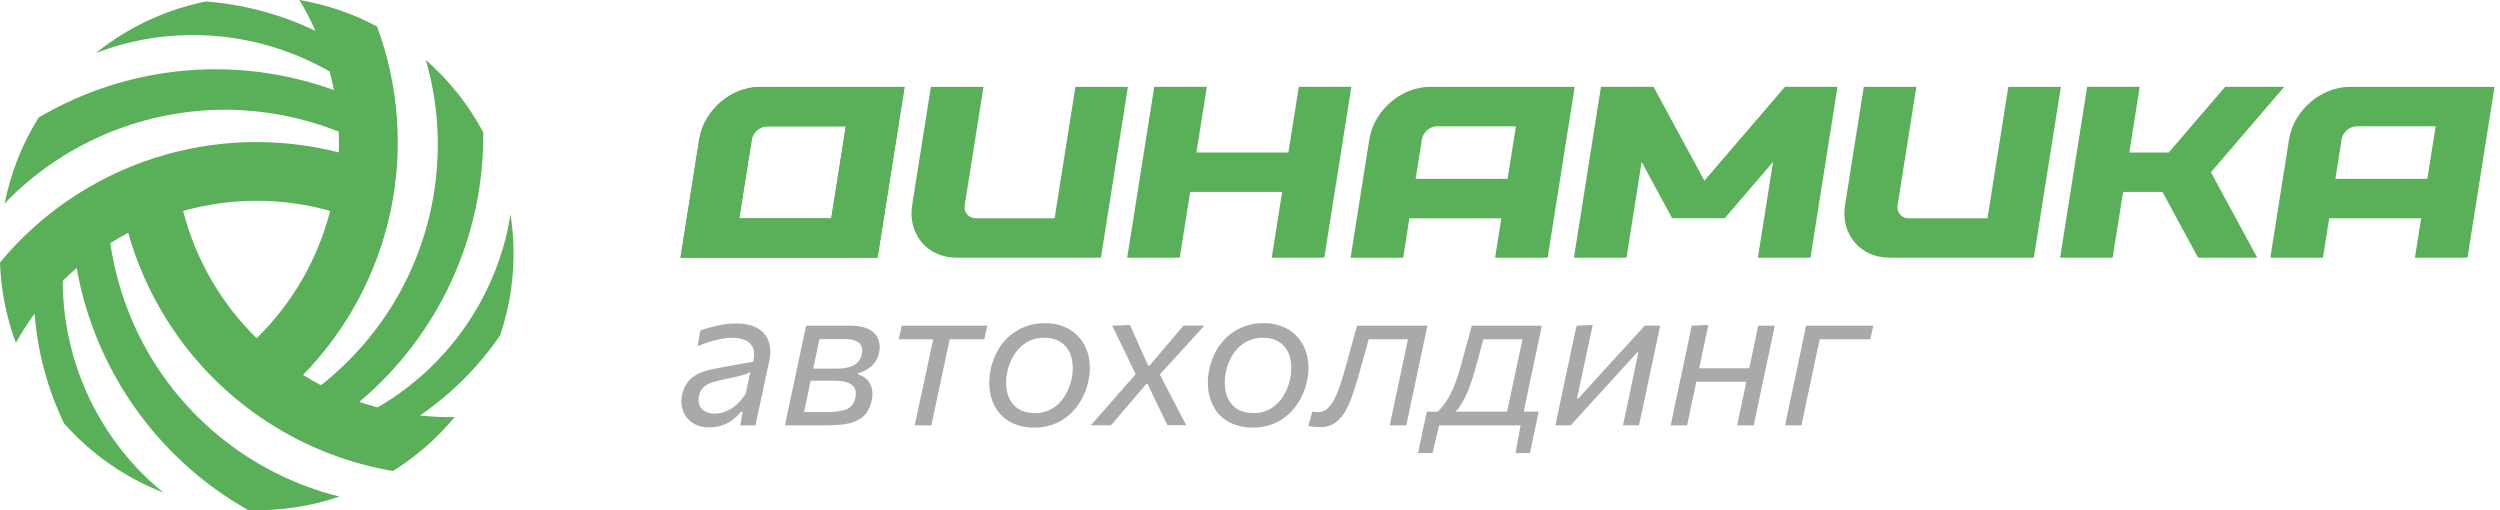
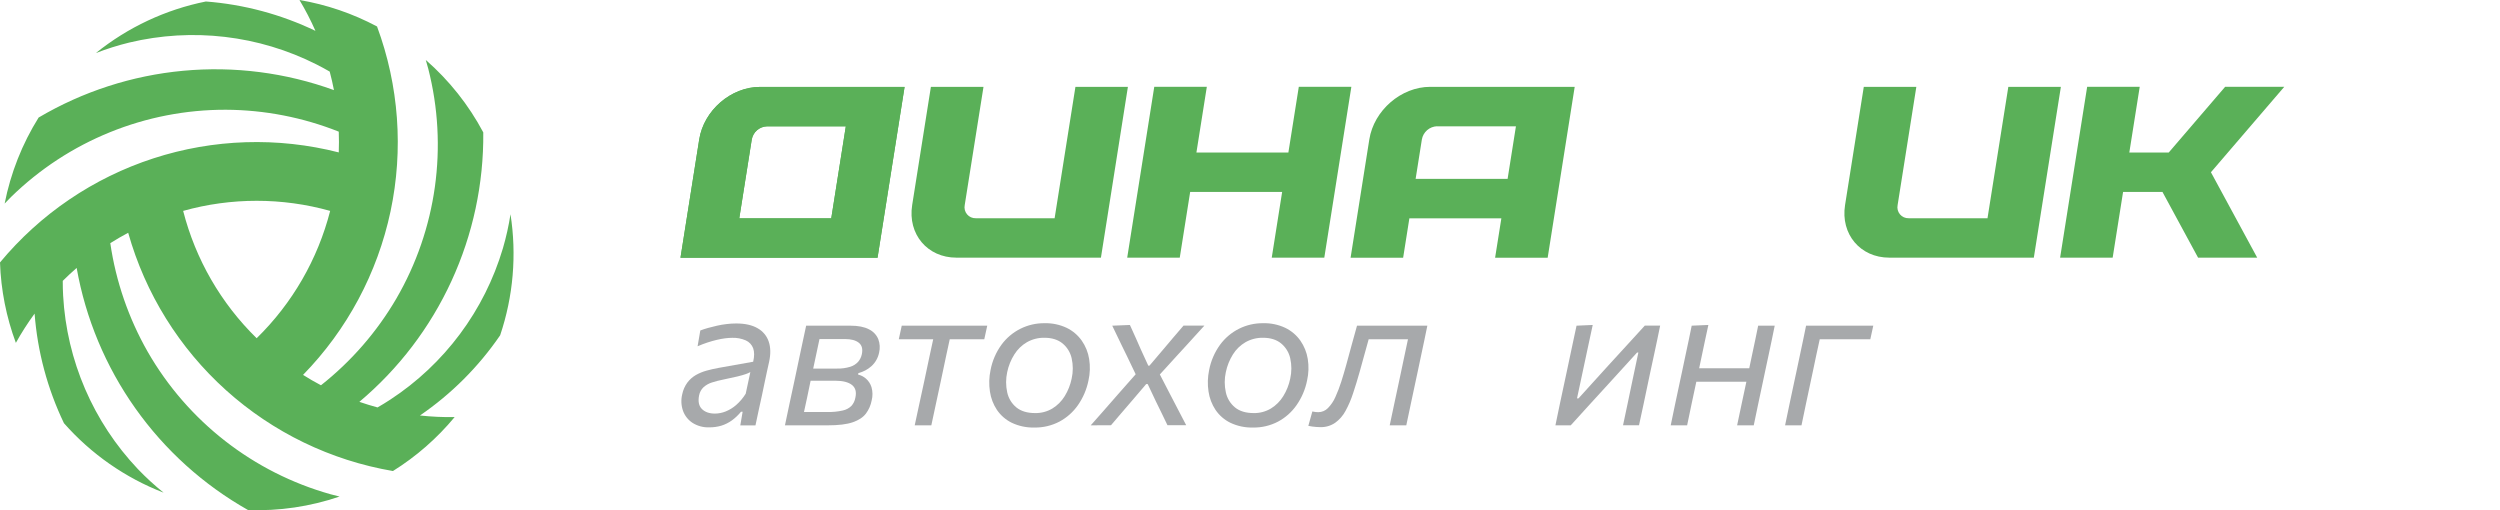
<svg xmlns="http://www.w3.org/2000/svg" width="196" height="40" viewBox="0 0 196 40" fill="none">
  <g clip-path="url(#clip0_101_1117)">
    <path d="M55.597 33.504C55.139 33.52 54.687 33.399 54.299 33.156C53.954 32.931 53.691 32.601 53.55 32.215C53.402 31.794 53.38 31.34 53.487 30.907C53.554 30.577 53.691 30.266 53.889 29.994C54.068 29.756 54.292 29.556 54.55 29.406C54.817 29.255 55.102 29.137 55.398 29.057C55.707 28.971 56.024 28.899 56.347 28.841L59.049 28.36C59.148 27.935 59.148 27.584 59.049 27.306C58.999 27.169 58.921 27.043 58.822 26.937C58.722 26.83 58.601 26.745 58.468 26.686C58.134 26.542 57.772 26.473 57.408 26.485C57.219 26.487 57.029 26.5 56.842 26.525C56.622 26.554 56.403 26.595 56.188 26.647C55.955 26.703 55.715 26.771 55.466 26.852C55.218 26.934 54.959 27.031 54.691 27.148L54.904 25.91C55.077 25.843 55.276 25.777 55.499 25.714C55.722 25.651 55.963 25.598 56.207 25.536C56.451 25.475 56.71 25.439 56.968 25.406C57.219 25.375 57.471 25.36 57.723 25.36C58.411 25.36 58.969 25.485 59.397 25.734C59.807 25.962 60.118 26.334 60.267 26.779C60.421 27.228 60.43 27.754 60.3 28.358C60.248 28.59 60.191 28.851 60.13 29.126C60.07 29.401 60.005 29.707 59.937 30.035L59.74 30.981C59.661 31.329 59.581 31.694 59.499 32.08C59.418 32.466 59.328 32.893 59.228 33.352H58.039L58.222 32.281H58.095C57.887 32.536 57.648 32.764 57.382 32.958C57.131 33.14 56.851 33.28 56.555 33.372C56.244 33.464 55.921 33.508 55.597 33.504ZM56.055 32.425C56.341 32.422 56.624 32.366 56.889 32.259C57.191 32.137 57.471 31.966 57.716 31.751C58.008 31.495 58.261 31.196 58.464 30.865L58.827 29.172C58.711 29.235 58.589 29.288 58.464 29.33C58.318 29.382 58.105 29.443 57.827 29.512C57.548 29.581 57.164 29.665 56.677 29.764C56.384 29.821 56.095 29.896 55.811 29.988C55.569 30.063 55.346 30.189 55.157 30.358C54.977 30.53 54.855 30.755 54.809 31C54.715 31.472 54.789 31.828 55.031 32.067C55.272 32.306 55.614 32.426 56.055 32.425Z" fill="#A7A9AB" />
    <path d="M61.54 33.346C61.661 32.758 61.779 32.198 61.894 31.664C62.01 31.131 62.136 30.544 62.273 29.904L62.438 29.125L62.713 27.82C62.798 27.424 62.88 27.041 62.958 26.67C63.037 26.301 63.117 25.921 63.202 25.533H66.668C67.282 25.533 67.769 25.628 68.129 25.82C68.457 25.978 68.716 26.251 68.857 26.588C68.985 26.928 69.007 27.299 68.92 27.652C68.838 28.056 68.63 28.424 68.326 28.703C68.032 28.966 67.679 29.154 67.297 29.25L67.274 29.366C67.501 29.42 67.712 29.528 67.888 29.681C68.094 29.861 68.245 30.094 68.326 30.355C68.424 30.696 68.427 31.057 68.338 31.4C68.268 31.77 68.115 32.118 67.892 32.42C67.674 32.712 67.332 32.939 66.865 33.102C66.398 33.266 65.74 33.347 64.89 33.346H61.54ZM63.028 32.301H64.855C65.263 32.312 65.671 32.273 66.069 32.184C66.328 32.131 66.566 32.004 66.755 31.819C66.915 31.637 67.021 31.415 67.061 31.176C67.161 30.735 67.073 30.405 66.798 30.184C66.522 29.963 66.086 29.852 65.49 29.848H63.199L63.411 28.896H65.619C65.972 28.906 66.326 28.858 66.664 28.754C66.902 28.681 67.115 28.545 67.282 28.36C67.424 28.193 67.521 27.994 67.566 27.779C67.655 27.369 67.577 27.069 67.333 26.873C67.089 26.678 66.728 26.582 66.251 26.582H64.247C64.162 26.987 64.079 27.378 63.998 27.756C63.917 28.135 63.824 28.569 63.719 29.063L63.545 29.882C63.445 30.366 63.356 30.794 63.278 31.167C63.2 31.539 63.118 31.916 63.033 32.298L63.028 32.301Z" fill="#A7A9AB" />
    <path d="M71.714 33.346C71.839 32.758 71.96 32.197 72.076 31.661C72.192 31.125 72.32 30.537 72.459 29.896L72.624 29.117C72.72 28.664 72.806 28.253 72.885 27.884L73.117 26.813C73.191 26.465 73.267 26.11 73.349 25.737L73.601 26.596H70.465L70.697 25.533H77.4L77.168 26.596H74.031L74.646 25.737C74.567 26.11 74.491 26.469 74.413 26.813C74.335 27.157 74.263 27.51 74.181 27.884C74.099 28.258 74.016 28.665 73.921 29.117L73.756 29.896C73.619 30.537 73.493 31.125 73.377 31.661C73.262 32.196 73.141 32.758 73.016 33.346H71.714Z" fill="#A7A9AB" />
    <path d="M81.1 33.519C80.486 33.536 79.877 33.408 79.322 33.145C78.854 32.915 78.454 32.568 78.16 32.137C77.872 31.703 77.684 31.211 77.61 30.695C77.525 30.139 77.542 29.572 77.657 29.021C77.793 28.302 78.085 27.622 78.514 27.029C78.902 26.499 79.41 26.07 79.997 25.776C80.584 25.482 81.233 25.332 81.889 25.339C82.49 25.323 83.087 25.449 83.632 25.705C84.102 25.934 84.507 26.278 84.809 26.705C85.11 27.135 85.308 27.628 85.39 28.147C85.48 28.708 85.461 29.282 85.335 29.837C85.195 30.528 84.915 31.183 84.512 31.762C84.137 32.3 83.641 32.743 83.062 33.053C82.458 33.37 81.783 33.53 81.1 33.519ZM81.148 32.385C81.626 32.395 82.097 32.271 82.508 32.026C82.903 31.783 83.234 31.45 83.476 31.054C83.734 30.635 83.916 30.174 84.016 29.692C84.137 29.161 84.137 28.611 84.016 28.08C83.912 27.624 83.659 27.215 83.297 26.919C82.936 26.627 82.465 26.481 81.882 26.481C81.402 26.472 80.929 26.593 80.511 26.829C80.108 27.064 79.769 27.393 79.523 27.79C79.256 28.214 79.067 28.682 78.965 29.172C78.85 29.695 78.85 30.236 78.965 30.759C79.064 31.223 79.317 31.64 79.683 31.942C80.047 32.237 80.536 32.385 81.148 32.385Z" fill="#A7A9AB" />
    <path d="M85.512 33.346C85.822 32.998 86.093 32.689 86.325 32.428C86.557 32.168 86.772 31.921 86.977 31.684L87.631 30.936L89.187 29.172L89.133 29.543L88.329 27.866C88.197 27.597 88.075 27.347 87.962 27.117C87.846 26.885 87.729 26.645 87.613 26.392C87.497 26.14 87.351 25.854 87.2 25.534L88.585 25.478C88.754 25.841 88.906 26.175 89.038 26.479C89.171 26.782 89.308 27.091 89.444 27.401L90.025 28.668H90.117L91.188 27.408C91.466 27.078 91.728 26.768 91.973 26.479C92.218 26.189 92.489 25.872 92.786 25.529H94.423C94.118 25.865 93.853 26.156 93.627 26.403L92.994 27.1L92.336 27.817L90.808 29.494L90.823 29.146L91.752 30.942C91.957 31.325 92.15 31.698 92.333 32.06C92.516 32.423 92.737 32.849 92.999 33.338H91.53C91.369 33.002 91.219 32.694 91.086 32.417C90.954 32.139 90.801 31.828 90.631 31.488L89.979 30.109H89.863L88.728 31.44C88.435 31.781 88.164 32.097 87.915 32.385C87.667 32.674 87.395 32.992 87.102 33.338L85.512 33.346Z" fill="#A7A9AB" />
    <path d="M98.24 33.519C97.625 33.536 97.016 33.408 96.46 33.145C95.992 32.916 95.592 32.568 95.298 32.137C95.01 31.703 94.822 31.211 94.748 30.695C94.663 30.139 94.679 29.572 94.794 29.021C94.93 28.302 95.223 27.622 95.653 27.029C96.04 26.499 96.549 26.069 97.136 25.775C97.723 25.481 98.372 25.332 99.028 25.339C99.63 25.323 100.227 25.449 100.771 25.705C101.242 25.934 101.647 26.278 101.949 26.705C102.249 27.135 102.448 27.628 102.53 28.147C102.619 28.708 102.6 29.282 102.474 29.837C102.335 30.528 102.055 31.183 101.651 31.762C101.277 32.301 100.78 32.744 100.202 33.053C99.597 33.37 98.922 33.531 98.24 33.519ZM98.288 32.385C98.764 32.395 99.233 32.27 99.642 32.026C100.037 31.784 100.369 31.45 100.611 31.054C100.87 30.636 101.053 30.174 101.152 29.692C101.273 29.161 101.273 28.611 101.152 28.08C101.048 27.624 100.795 27.215 100.433 26.919C100.073 26.627 99.601 26.481 99.018 26.481C98.538 26.473 98.065 26.593 97.647 26.829C97.244 27.064 96.905 27.394 96.659 27.79C96.394 28.215 96.207 28.683 96.106 29.172C95.99 29.695 95.99 30.237 96.106 30.759C96.204 31.223 96.457 31.64 96.824 31.942C97.185 32.237 97.674 32.385 98.288 32.385Z" fill="#A7A9AB" />
    <path d="M103.519 33.488C103.429 33.488 103.326 33.488 103.211 33.476C103.096 33.465 102.979 33.456 102.873 33.44C102.767 33.424 102.663 33.407 102.573 33.386L102.888 32.259C102.972 32.28 103.058 32.295 103.145 32.303C103.231 32.31 103.3 32.315 103.354 32.315C103.495 32.314 103.634 32.286 103.764 32.231C103.893 32.176 104.011 32.096 104.109 31.995C104.353 31.746 104.55 31.456 104.69 31.137C104.867 30.749 105.02 30.35 105.149 29.944C105.288 29.508 105.418 29.07 105.54 28.628C105.681 28.102 105.824 27.577 105.969 27.052C106.113 26.527 106.254 26.021 106.39 25.533H111.904C111.826 25.92 111.749 26.297 111.671 26.663C111.592 27.033 111.51 27.416 111.427 27.813C111.345 28.21 111.25 28.644 111.152 29.117L110.985 29.896C110.848 30.542 110.723 31.133 110.607 31.669C110.492 32.205 110.374 32.764 110.253 33.346H108.953C109.074 32.763 109.192 32.204 109.308 31.669C109.425 31.134 109.551 30.543 109.687 29.896L109.852 29.117C109.946 28.664 110.033 28.253 110.112 27.884C110.189 27.514 110.267 27.157 110.339 26.813C110.411 26.469 110.489 26.11 110.571 25.737L111.162 26.596H106.696L107.538 25.737C107.444 26.1 107.344 26.469 107.235 26.848C107.126 27.227 107.023 27.604 106.92 27.982C106.817 28.359 106.713 28.735 106.609 29.108C106.437 29.723 106.262 30.295 106.085 30.825C105.93 31.308 105.73 31.775 105.487 32.219C105.29 32.587 105.012 32.905 104.673 33.149C104.334 33.38 103.93 33.499 103.519 33.488Z" fill="#A7A9AB" />
-     <path d="M111.175 35.52C111.227 35.257 111.282 34.995 111.341 34.732C111.4 34.469 111.457 34.205 111.506 33.936C111.555 33.668 111.622 33.386 111.687 33.102C111.752 32.819 111.803 32.542 111.86 32.275H120.634C120.576 32.542 120.518 32.819 120.461 33.102C120.404 33.386 120.345 33.669 120.28 33.953C120.215 34.236 120.164 34.489 120.109 34.744C120.054 34.998 120.001 35.257 119.95 35.52H118.815L119.247 33.173L119.5 33.346H112.536L112.866 33.173L112.316 35.52H111.175ZM117.972 33.142C118.051 32.784 118.125 32.445 118.192 32.105C118.26 31.766 118.335 31.426 118.412 31.06C118.488 30.694 118.576 30.307 118.665 29.882L118.83 29.103C118.925 28.657 119.012 28.25 119.09 27.882C119.169 27.515 119.246 27.157 119.323 26.811C119.399 26.465 119.472 26.104 119.555 25.732L119.958 26.598H115.728L116.523 25.732C116.434 26.073 116.346 26.404 116.258 26.724C116.17 27.043 116.083 27.378 115.991 27.724C115.899 28.07 115.793 28.457 115.673 28.885C115.546 29.364 115.401 29.826 115.239 30.271C115.085 30.699 114.895 31.112 114.673 31.508C114.464 31.875 114.207 32.211 113.908 32.509L112.615 32.336C112.847 32.15 113.052 31.934 113.226 31.693C113.488 31.331 113.71 30.942 113.887 30.531C114.153 29.923 114.37 29.295 114.539 28.653C114.711 28.012 114.865 27.45 114.998 26.963C115.13 26.476 115.264 26.001 115.389 25.534H120.879C120.799 25.922 120.722 26.298 120.647 26.664C120.571 27.03 120.488 27.408 120.403 27.803C120.318 28.198 120.227 28.629 120.128 29.102L119.953 29.905C119.823 30.535 119.704 31.097 119.605 31.591C119.506 32.085 119.39 32.602 119.274 33.143L117.972 33.142Z" fill="#A7A9AB" />
    <path d="M121.945 33.346C122.061 32.758 122.185 32.197 122.294 31.664C122.403 31.131 122.534 30.544 122.67 29.904L122.837 29.125C122.936 28.652 123.029 28.218 123.113 27.82C123.196 27.423 123.279 27.04 123.358 26.667C123.437 26.294 123.518 25.916 123.601 25.533L124.869 25.477C124.79 25.845 124.712 26.204 124.637 26.556C124.561 26.908 124.485 27.27 124.405 27.639C124.324 28.008 124.244 28.41 124.149 28.84L123.637 31.235H123.753L126.069 28.68C126.534 28.176 127.01 27.656 127.498 27.12C127.986 26.584 128.47 26.054 128.951 25.529H130.156C130.077 25.917 129.999 26.294 129.923 26.66C129.848 27.026 129.763 27.405 129.68 27.802C129.596 28.198 129.501 28.638 129.395 29.121L129.23 29.901C129.098 30.54 128.975 31.13 128.859 31.669C128.744 32.208 128.624 32.766 128.498 33.343H127.245C127.366 32.78 127.48 32.243 127.587 31.731C127.697 31.22 127.813 30.662 127.936 30.058L128.447 27.64H128.345L126.085 30.121C125.601 30.646 125.113 31.179 124.623 31.72C124.133 32.26 123.641 32.803 123.146 33.346H121.945Z" fill="#A7A9AB" />
    <path d="M130.984 33.346C131.101 32.765 131.224 32.204 131.333 31.669C131.442 31.133 131.573 30.542 131.71 29.896L131.877 29.117C131.975 28.644 132.068 28.209 132.152 27.813C132.235 27.417 132.318 27.033 132.397 26.663C132.476 26.294 132.554 25.916 132.629 25.533L133.936 25.477C133.852 25.864 133.77 26.248 133.688 26.627C133.607 27.006 133.524 27.396 133.44 27.802C133.356 28.207 133.265 28.642 133.165 29.108L132.999 29.896C132.862 30.542 132.735 31.133 132.62 31.669C132.505 32.205 132.388 32.764 132.271 33.346H130.984ZM132.479 29.927L132.712 28.873H137.729L137.497 29.927H132.479ZM136.19 33.346C136.31 32.763 136.429 32.204 136.544 31.669C136.659 31.134 136.786 30.543 136.923 29.896L137.089 29.117C137.189 28.644 137.279 28.209 137.364 27.813C137.449 27.417 137.529 27.033 137.608 26.663C137.687 26.294 137.765 25.916 137.84 25.533H139.138C139.06 25.92 138.983 26.297 138.906 26.663C138.828 27.033 138.745 27.416 138.663 27.813C138.58 28.21 138.485 28.644 138.385 29.117L138.22 29.896C138.085 30.542 137.959 31.133 137.843 31.669C137.727 32.205 137.61 32.764 137.494 33.346H136.19Z" fill="#A7A9AB" />
    <path d="M139.951 33.346C140.072 32.763 140.188 32.204 140.3 31.669C140.411 31.134 140.537 30.543 140.677 29.896L140.844 29.117C140.942 28.644 141.035 28.209 141.12 27.813C141.205 27.417 141.285 27.033 141.364 26.663C141.443 26.294 141.521 25.916 141.596 25.533H146.865L146.633 26.596H141.899L142.853 25.737C142.776 26.111 142.698 26.469 142.621 26.813C142.546 27.162 142.471 27.51 142.388 27.884C142.306 28.258 142.222 28.665 142.129 29.117L141.963 29.896C141.827 30.542 141.701 31.133 141.586 31.669C141.47 32.205 141.354 32.764 141.237 33.346H139.951Z" fill="#A7A9AB" />
    <path d="M40.023 16.796C39.883 17.699 39.684 18.591 39.428 19.468C37.981 24.344 34.85 28.549 30.593 31.333C30.268 31.547 29.934 31.748 29.598 31.943C29.119 31.813 28.645 31.667 28.174 31.505C31.251 28.918 33.717 25.682 35.396 22.03C37.076 18.378 37.927 14.4 37.889 10.38C36.745 8.229 35.217 6.304 33.381 4.701C33.448 4.934 33.518 5.166 33.578 5.398C35.135 11.499 34.235 17.967 31.072 23.411C29.545 26.025 27.541 28.329 25.165 30.205C24.687 29.954 24.218 29.683 23.759 29.392C27.212 25.854 29.59 21.41 30.617 16.574C31.644 11.739 31.277 6.711 29.56 2.076C27.657 1.062 25.604 0.361 23.478 0C23.945 0.78 24.364 1.588 24.73 2.42C22.035 1.126 19.122 0.346 16.141 0.117C12.983 0.752 10.024 2.139 7.516 4.16C8.369 3.829 9.242 3.555 10.131 3.337C15.077 2.153 20.284 2.762 24.823 5.057C25.172 5.231 25.512 5.419 25.849 5.613C25.977 6.094 26.088 6.578 26.182 7.065C22.403 5.694 18.367 5.176 14.365 5.548C10.362 5.92 6.491 7.172 3.028 9.215C1.737 11.283 0.834 13.568 0.364 15.96C0.531 15.786 0.696 15.611 0.868 15.441C5.372 11.041 11.424 8.586 17.721 8.604C20.748 8.62 23.746 9.203 26.559 10.322C26.579 10.864 26.579 11.407 26.559 11.949C21.769 10.726 16.731 10.887 12.029 12.415C7.328 13.942 3.157 16.772 0 20.576C0.073 22.731 0.493 24.86 1.244 26.88C1.685 26.086 2.176 25.32 2.712 24.587C2.941 27.569 3.721 30.482 5.014 33.178C7.143 35.594 9.823 37.463 12.827 38.625C12.115 38.052 11.44 37.433 10.808 36.773C7.308 33.079 5.232 28.263 4.95 23.182C4.928 22.794 4.92 22.405 4.92 22.02C5.271 21.671 5.635 21.333 6.01 21.006C6.712 24.965 8.28 28.721 10.604 32.002C12.927 35.284 15.948 38.011 19.449 39.988C21.885 40.075 24.316 39.717 26.622 38.93C26.39 38.872 26.158 38.814 25.925 38.752C19.863 37.051 14.712 33.037 11.578 27.576C10.078 24.946 9.084 22.058 8.647 19.063C9.104 18.774 9.572 18.503 10.05 18.249C11.389 23.007 14.049 27.288 17.723 30.595C21.397 33.901 25.933 36.097 30.806 36.929C32.635 35.788 34.269 34.36 35.644 32.699C34.736 32.714 33.827 32.672 32.924 32.574C35.392 30.886 37.524 28.753 39.212 26.286C40.241 23.234 40.519 19.979 40.023 16.796ZM20.122 26.517C17.323 23.779 15.33 20.326 14.359 16.534C18.129 15.479 22.115 15.479 25.885 16.534C24.914 20.326 22.92 23.779 20.122 26.517Z" fill="#5AB058" />
    <path d="M82.682 17.11H76.501C76.371 17.114 76.243 17.089 76.124 17.036C76.006 16.983 75.901 16.904 75.818 16.805C75.734 16.706 75.674 16.589 75.643 16.463C75.611 16.337 75.608 16.206 75.634 16.079L77.106 6.808H72.982L71.514 16.079C71.154 18.355 72.706 20.2 74.981 20.2H86.313L86.802 17.11L88.428 6.808H84.314L82.682 17.11Z" fill="#5AB058" />
    <path d="M54.818 10.934L53.35 20.206H68.799L70.919 6.814H59.591C57.316 6.808 55.178 8.653 54.818 10.934ZM58.938 10.934C58.989 10.652 59.135 10.396 59.352 10.208C59.57 10.021 59.844 9.913 60.131 9.904H66.312L65.171 17.116H57.959L58.938 10.934Z" fill="#5AB058" />
    <path d="M54.818 10.934L53.35 20.206H68.799L70.919 6.814H59.591C57.316 6.808 55.178 8.653 54.818 10.934ZM58.938 10.934C58.989 10.652 59.135 10.396 59.352 10.208C59.57 10.021 59.844 9.913 60.131 9.904H66.312L65.171 17.116H57.959L58.938 10.934Z" fill="#5AB058" />
    <path d="M107.354 10.934L105.886 20.206H110.006L110.495 17.116H117.707L117.216 20.206H121.337L123.456 6.808H112.125C109.852 6.808 107.714 8.653 107.354 10.934ZM112.667 9.904H118.849L118.196 14.024H110.985L111.474 10.934C111.524 10.651 111.67 10.393 111.887 10.204C112.104 10.016 112.38 9.908 112.667 9.898V9.904Z" fill="#5AB058" />
    <path d="M101.009 11.958H93.799L94.615 6.807H90.494L89.679 11.958L89.189 15.049L88.373 20.2H92.493L93.309 15.049H100.52L99.705 20.2H103.825L104.641 15.049L105.13 11.958L105.946 6.807H101.826L101.009 11.958Z" fill="#5AB058" />
    <path d="M174.45 6.807L170.028 11.958H166.938L167.754 6.807H163.633L162.817 11.958L162.328 15.049L161.513 20.2H165.633L166.449 15.049H169.538L172.329 20.2H176.964L173.337 13.504L179.085 6.807H174.45Z" fill="#5AB058" />
    <path d="M155.82 17.11H149.641C149.511 17.114 149.382 17.088 149.264 17.036C149.146 16.983 149.041 16.904 148.957 16.805C148.874 16.706 148.814 16.589 148.782 16.463C148.75 16.338 148.747 16.206 148.773 16.079L150.241 6.808H146.121L144.652 16.079C144.292 18.355 145.845 20.2 148.121 20.2H159.452L159.941 17.11L161.573 6.808H157.453L155.82 17.11Z" fill="#5AB058" />
-     <path d="M184.236 6.808C181.96 6.808 179.821 8.653 179.462 10.929L177.994 20.2H182.119L182.609 17.11H189.82L189.331 20.2H193.451L195.572 6.808H184.236ZM190.304 14.019H183.094L183.583 10.929C183.634 10.646 183.78 10.39 183.998 10.202C184.215 10.015 184.49 9.908 184.777 9.898H190.957L190.304 14.019Z" fill="#5AB058" />
-     <path d="M133.623 14.166L129.638 6.807H125.517L123.397 20.2H127.518L128.706 12.694L131.097 17.109H135.218L139.008 12.694L137.818 20.2H141.94L144.06 6.807H139.939L133.623 14.166Z" fill="#5AB058" />
  </g>
  <defs>
    <clipPath id="clip0_101_1117">
      <rect width="195.566" height="40" fill="white" />
    </clipPath>
  </defs>
</svg>